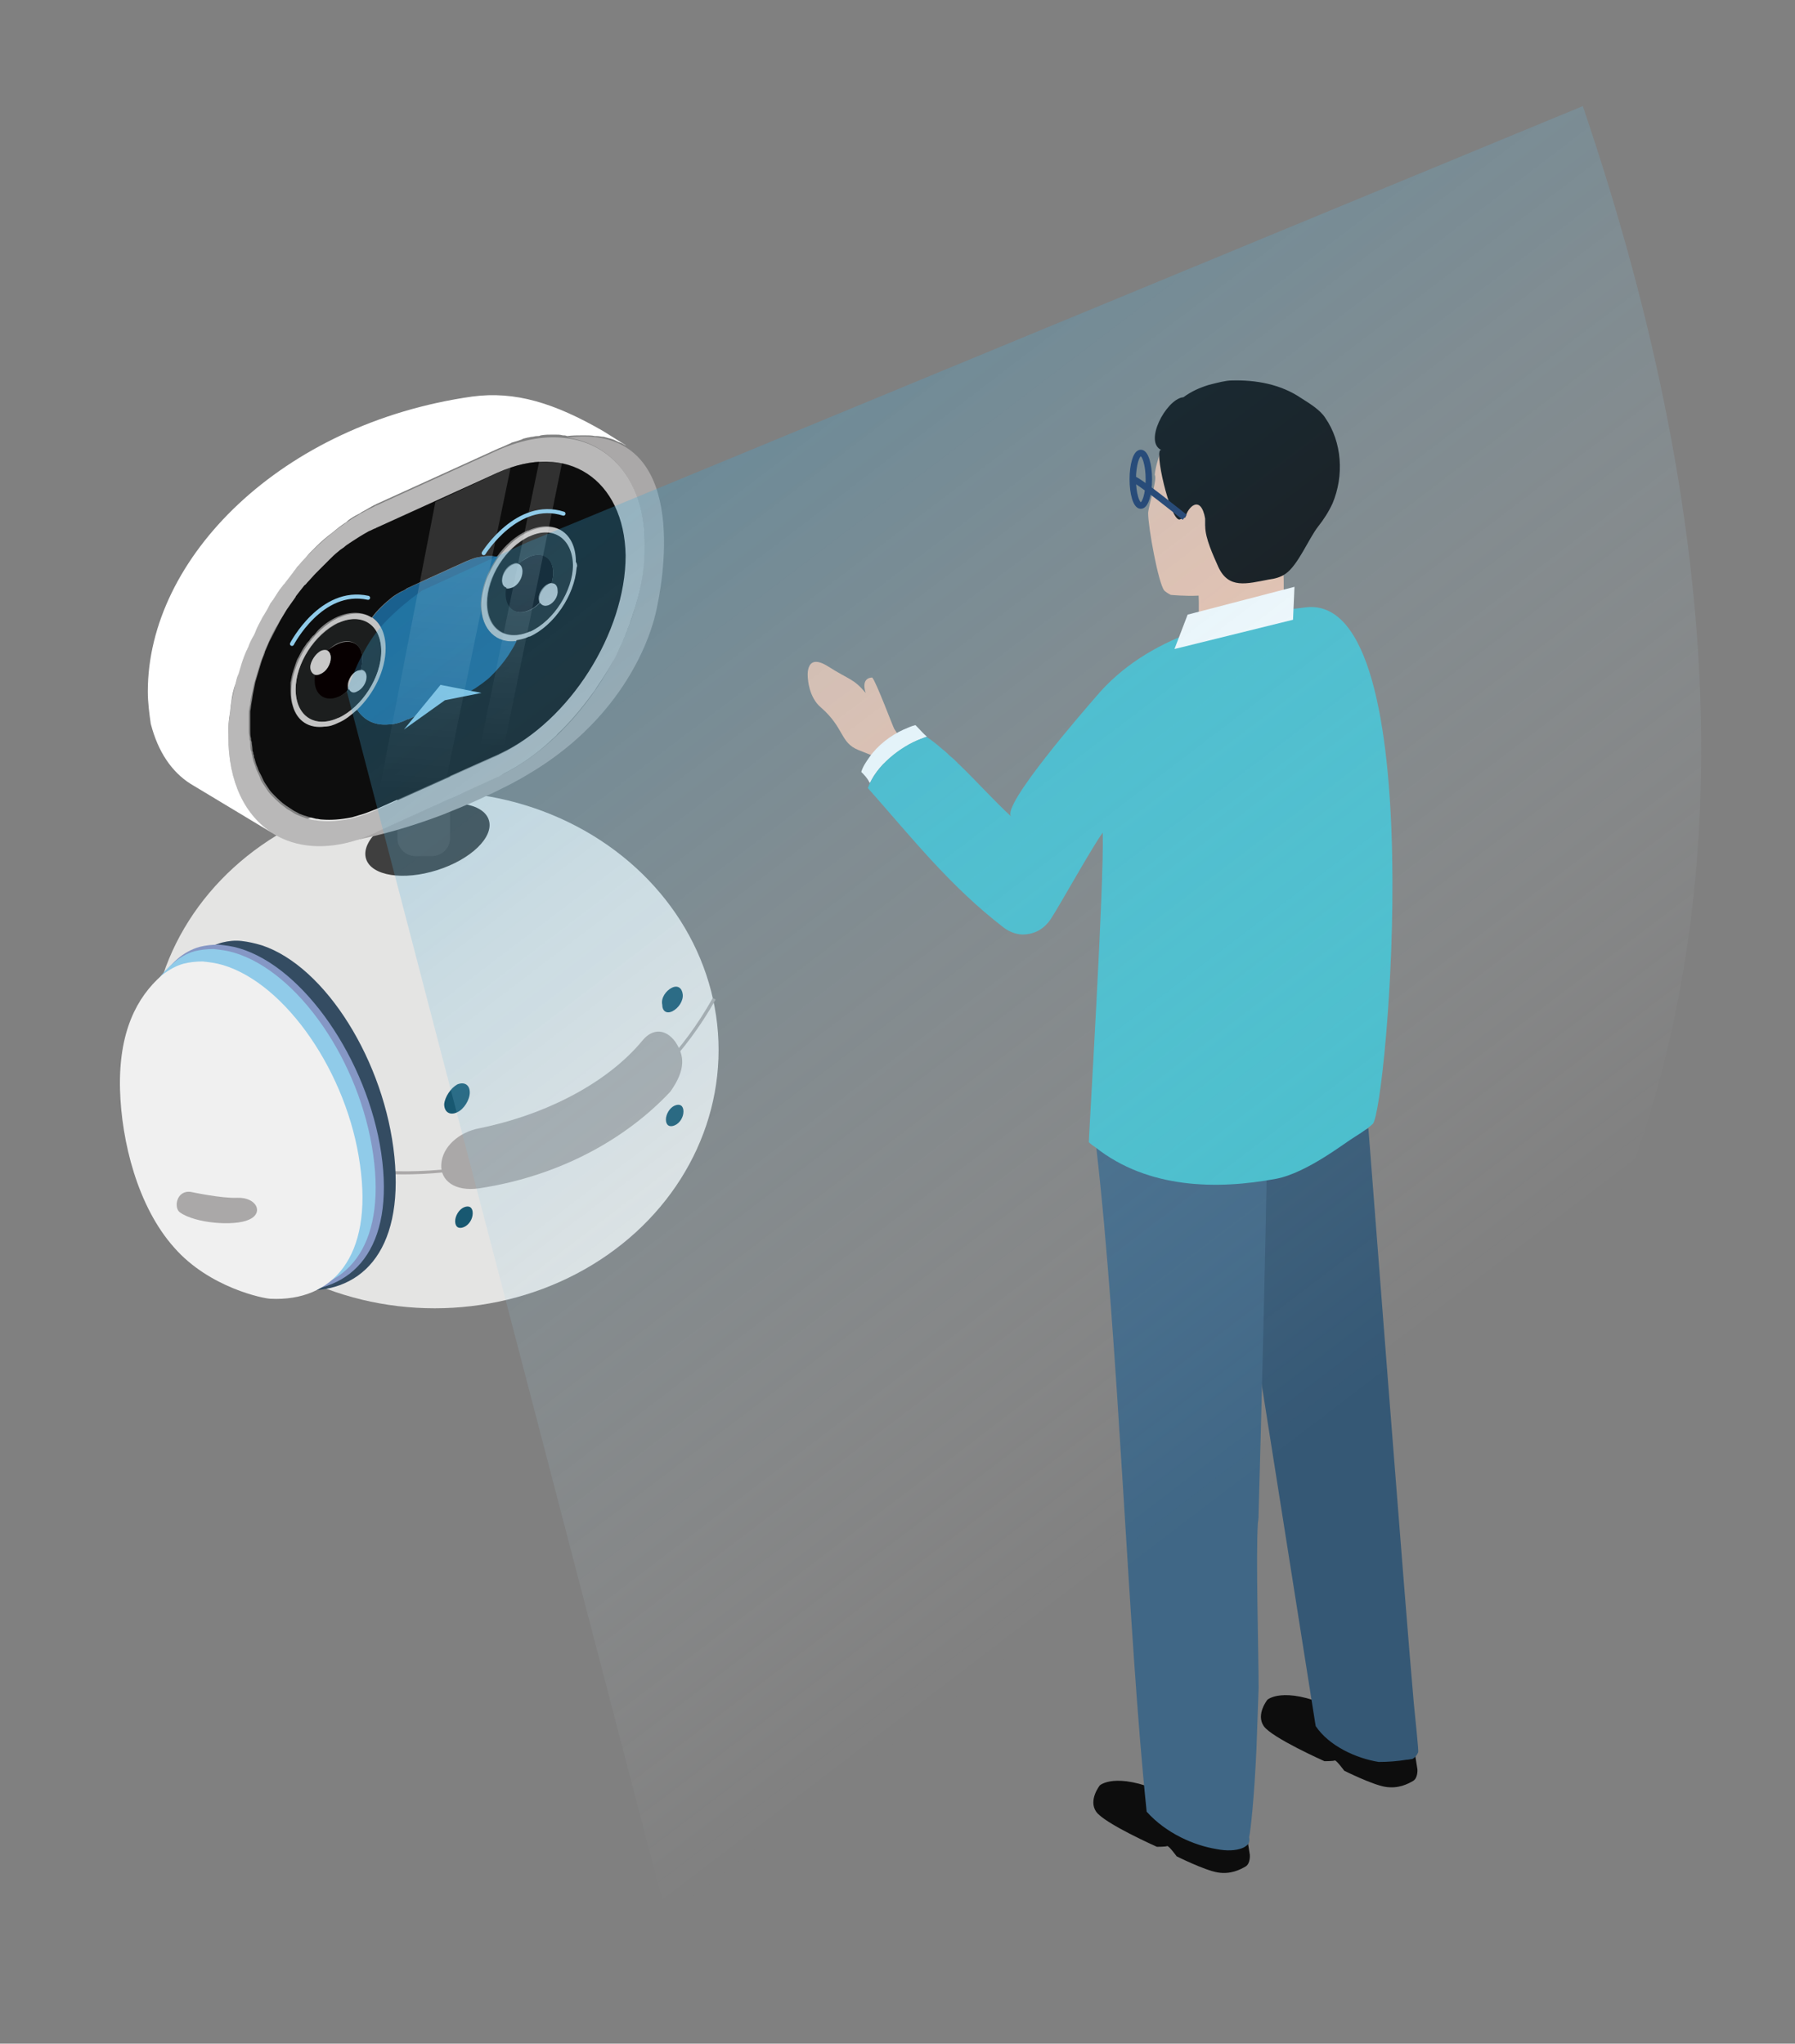
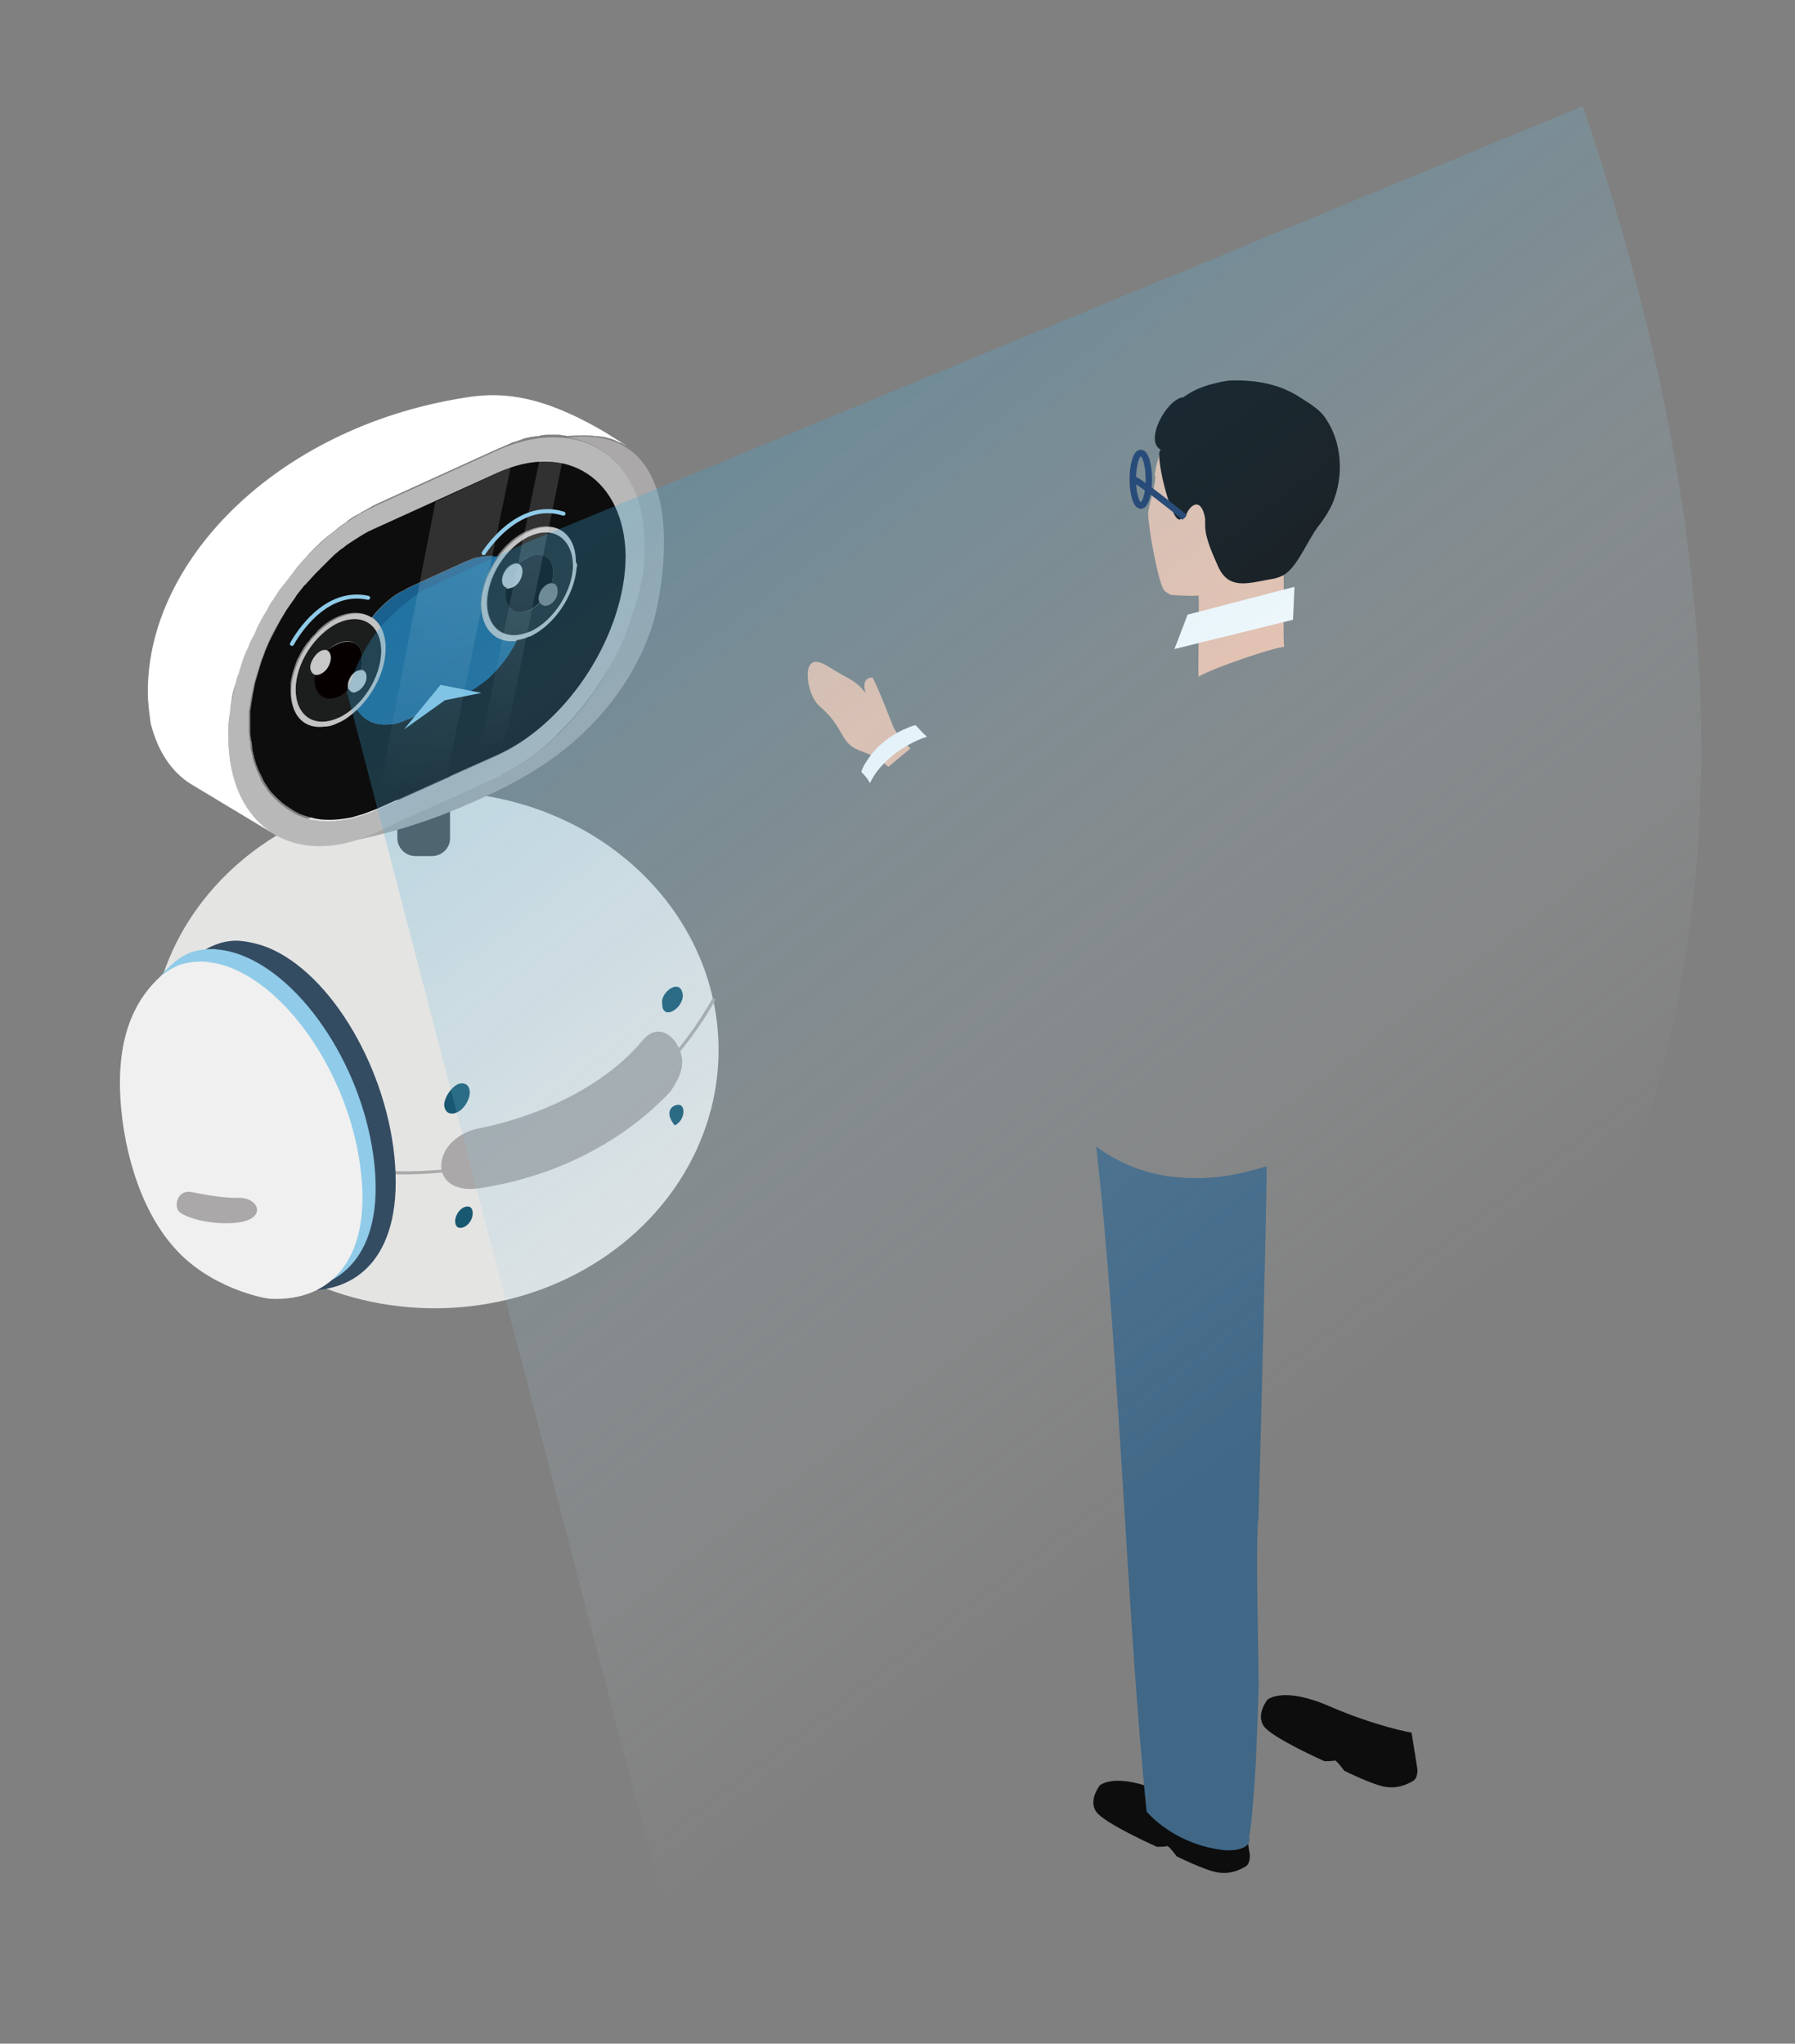
<svg xmlns="http://www.w3.org/2000/svg" version="1.1" id="圖層_1" x="0px" y="0px" viewBox="0 0 245.3 279.3" style="enable-background:new 0 0 245.3 279.3;" xml:space="preserve">
  <rect x="0" y="0" width="245.3" height="279.3" fill="#808080" stroke="none" />
  <style type="text/css">
	.st0{fill:#E4E4E3;}
	.st1{fill:#3F3F3F;}
	.st2{fill:#4D4D4D;}
	.st3{fill:#070001;}
	.st4{fill:#C8C8C8;}
	.st5{fill:#AAA8A8;}
	.st6{fill:#1A608E;}
	.st7{fill:#1C1E1E;}
	.st8{fill:#C3C3C3;}
	.st9{fill:#B9B8B8;}
	.st10{fill:#0D0D0D;}
	.st11{fill:#FFFFFF;}
	.st12{fill:#185871;}
	.st13{fill:#344C62;}
	.st14{fill:#8597C5;}
	.st15{fill:#90CBE9;}
	.st16{fill:#F0F0F0;}
	.st17{opacity:0.15;fill:url(#SVGID_1_);}
	.st18{opacity:0.15;fill:url(#SVGID_2_);}
	.st19{fill:none;stroke:#90CBE9;stroke-width:0.557;stroke-linecap:round;stroke-miterlimit:10;}
	.st20{fill:#F2C1A9;}
	.st21{fill:#355875;}
	.st22{fill:#406786;}
	.st23{fill:#EEB2A0;}
	.st24{fill:#040000;}
	.st25{fill:#45BCCB;}
	.st26{fill:none;stroke:#162E5E;stroke-width:0.879;stroke-miterlimit:10;}
	.st27{opacity:0.5;fill:url(#SVGID_3_);}
</style>
  <g>
    <g>
      <ellipse class="st0" cx="59.4" cy="143.5" rx="38.8" ry="35.3" />
-       <ellipse transform="matrix(0.953 -0.302 0.302 0.953 -31.911 22.958)" class="st1" cx="58.4" cy="114.8" rx="8.8" ry="4.4" />
      <path class="st2" d="M59,117h-2.2c-1.4,0-2.5-1.1-2.5-2.5V102c0-1.4,1.1-2.5,2.5-2.5H59c1.4,0,2.5,1.1,2.5,2.5v12.6    C61.5,115.9,60.4,117,59,117z" />
      <g>
        <path class="st3" d="M72.3,76.1C72.4,76.1,72.4,76.1,72.3,76.1c1.9-0.8,3.3,0.1,3.3,2.2c0,0.5-0.1,0.9-0.2,1.4     c-0.1,0-0.3,0-0.5,0.1c-0.7,0.3-1.3,1.2-1.3,2c0,0.2,0.1,0.4,0.1,0.6c-0.4,0.4-0.9,0.8-1.4,1c0,0,0,0,0,0     c-1.8,0.8-3.3-0.2-3.3-2.2c0-0.3,0-0.6,0.1-0.9c0.2,0.1,0.5,0.1,0.8-0.1c0.8-0.4,1.4-1.4,1.4-2.2c0-0.5-0.2-0.8-0.5-1     C71.3,76.7,71.8,76.4,72.3,76.1z" />
      </g>
      <g>
-         <path class="st4" d="M75,79.8C75,79.8,75,79.8,75,79.8c0.2-0.1,0.3-0.1,0.5-0.1c0.5,0,0.8,0.4,0.8,1c0,0.8-0.6,1.7-1.3,2     c0,0,0,0,0,0c-0.5,0.2-0.9,0.1-1.2-0.3c-0.1-0.2-0.1-0.4-0.1-0.6C73.7,81.1,74.3,80.2,75,79.8z" />
-       </g>
+         </g>
      <g>
        <path class="st4" d="M70,77.2C70,77.2,70,77.2,70,77.2c0.4-0.2,0.7-0.2,0.9-0.1c0.3,0.1,0.5,0.5,0.5,1c0,0.9-0.6,1.9-1.4,2.2     c0,0,0,0,0,0c-0.3,0.1-0.6,0.2-0.8,0.1c-0.4-0.1-0.6-0.5-0.6-1C68.6,78.6,69.2,77.6,70,77.2z" />
      </g>
      <g>
        <path class="st5" d="M77.5,59.8C93.7,57.8,91,77.2,89.8,82.9c-1.1,5.7-5.7,15.9-17.6,22.9c-1.6,1-3.3,1.8-4.9,2.6     c-0.5,0.2-0.9,0.4-1.3,0.6c-1.9,0.9-3.7,1.6-5.4,2.3c-6.8,2.6-11.6,3.4-11.9,3.5c0.8-0.3,1.6-0.6,2.5-1l16.7-7.6     c0.1,0,0.2-0.1,0.2-0.1c11-5.1,19.9-19.2,20-31.4C88.2,66.2,83.8,60.7,77.5,59.8z" />
      </g>
      <g>
        <path class="st3" d="M46.2,88C46.2,88,46.2,88,46.2,88c1.9-0.8,3.4,0.1,3.3,2.2c0,0.5-0.1,0.9-0.2,1.4c-0.1,0-0.3,0-0.5,0.1     c-0.7,0.3-1.3,1.2-1.3,2c0,0.2,0,0.4,0.1,0.6c-0.4,0.4-0.9,0.8-1.4,1c0,0,0,0,0,0c-1.8,0.8-3.3-0.2-3.3-2.2c0-0.3,0-0.6,0.1-0.9     c0.2,0.1,0.5,0.1,0.8-0.1c0.8-0.4,1.4-1.4,1.4-2.2c0-0.5-0.2-0.8-0.5-1C45.2,88.6,45.7,88.2,46.2,88z" />
      </g>
      <g>
        <path class="st4" d="M48.8,91.7C48.8,91.7,48.8,91.7,48.8,91.7c0.2-0.1,0.4-0.1,0.5-0.1c0.5,0,0.8,0.4,0.8,1c0,0.8-0.6,1.7-1.3,2     c0,0,0,0,0,0c-0.5,0.2-0.9,0.1-1.1-0.3c-0.1-0.2-0.1-0.4-0.1-0.6C47.6,92.9,48.1,92,48.8,91.7z" />
      </g>
      <g>
        <path class="st6" d="M53.8,81.7c0.4-0.3,0.9-0.6,1.3-0.8C54.7,81.1,54.2,81.4,53.8,81.7z" />
        <path class="st6" d="M65,94.1c-0.3,0.2-0.6,0.4-1,0.5c0,0-0.1,0-0.1,0C64.3,94.5,64.6,94.3,65,94.1z" />
      </g>
      <g>
        <path class="st7" d="M46.3,85.1c3.2-1.5,5.8,0.3,5.8,3.9c0,3.6-2.6,7.6-5.8,9.1c0,0,0,0-0.1,0c-3.2,1.5-5.8-0.3-5.8-3.9     C40.4,90.7,43,86.7,46.3,85.1C46.2,85.2,46.2,85.2,46.3,85.1z M48.8,94.5c0.7-0.3,1.3-1.2,1.3-2c0-0.6-0.3-1-0.8-1     c0.1-0.5,0.2-0.9,0.2-1.4c0-2-1.5-3-3.3-2.2c0,0,0,0,0,0c-0.5,0.2-1,0.6-1.4,1c-0.2-0.1-0.6-0.1-0.9,0c-0.8,0.4-1.4,1.4-1.4,2.2     c0,0.5,0.2,0.9,0.6,1c-0.1,0.3-0.1,0.6-0.1,0.9c0,2,1.5,3,3.3,2.2c0,0,0,0,0,0c0.5-0.2,1-0.6,1.4-1     C47.9,94.6,48.3,94.8,48.8,94.5" />
      </g>
      <g>
        <path class="st8" d="M51,84.5c1.1,0.8,1.8,2.3,1.8,4.2c0,4-2.9,8.5-6.4,10.2c0,0-0.1,0-0.1,0c-3.6,1.6-6.5-0.3-6.5-4.3     c0-4,2.9-8.5,6.5-10.2c0,0,0.1,0,0.1,0C48.1,83.6,49.8,83.7,51,84.5z M46.3,98.1c3.2-1.5,5.8-5.6,5.8-9.1c0-3.6-2.6-5.3-5.8-3.9     c0,0,0,0-0.1,0c-3.2,1.5-5.8,5.6-5.8,9.1C40.4,97.9,43,99.6,46.3,98.1C46.2,98.1,46.3,98.1,46.3,98.1" />
      </g>
      <g>
        <path class="st9" d="M77.5,59.9c-2.8-0.4-6,0.1-9.4,1.6l-16.7,7.6c-0.1,0-0.2,0.1-0.2,0.1c-11,5.1-19.9,19.2-20,31.4     c0,1.4,0.1,2.6,0.3,3.8c1.5,8.9,8.5,13.2,17.3,10.4c0.8-0.3,1.6-0.6,2.5-1l16.7-7.6c0.1,0,0.2-0.1,0.2-0.1     c0.2-0.1,0.4-0.2,0.5-0.3c2.4-1.2,4.7-2.8,6.8-4.8c0.2-0.2,0.5-0.4,0.7-0.7c1.7-1.6,3.2-3.4,4.6-5.3c0.2-0.3,0.5-0.6,0.7-1     c0.6-0.9,1.2-1.8,1.8-2.8c0.1-0.2,0.3-0.5,0.4-0.7c0.4-0.6,0.7-1.3,1-2c0.2-0.4,0.4-0.8,0.5-1.1c0.2-0.4,0.3-0.8,0.5-1.2     c0.1-0.4,0.3-0.7,0.4-1.1c0.1-0.4,0.3-0.8,0.4-1.2c0.1-0.3,0.2-0.6,0.3-0.9c0.5-1.7,0.9-3.3,1.1-5c0-0.3,0.1-0.6,0.1-0.9     c0.1-0.9,0.1-1.7,0.1-2.6C88.2,66.2,83.8,60.7,77.5,59.9z M68.1,103.2c-0.1,0-0.1,0.1-0.2,0.1l-2.7,1.2l-13.8,6.2     c-0.9,0.4-1.7,0.7-2.5,0.9c-0.3,0.1-0.7,0.2-1,0.3c-1.4,0.3-2.8,0.4-4.1,0.3c0,0,0,0,0,0c-0.3,0-0.6-0.1-0.8-0.1     c-0.8-0.1-1.6-0.4-2.3-0.7c-0.3-0.1-0.6-0.3-0.9-0.5c-0.3-0.2-0.6-0.3-0.9-0.6c-0.6-0.4-1.1-0.9-1.6-1.4     c-0.2-0.2-0.5-0.5-0.7-0.8c-0.2-0.3-0.4-0.6-0.6-0.9c0,0,0,0,0,0c-0.2-0.3-0.4-0.6-0.5-1c-0.2-0.4-0.3-0.7-0.5-1.1     c-0.1-0.4-0.3-0.8-0.4-1.2c0-0.1-0.1-0.3-0.1-0.5c0-0.1-0.1-0.3-0.1-0.4c0-0.1,0-0.3-0.1-0.4c-0.1-0.3-0.1-0.7-0.1-1     c0-0.2,0-0.3-0.1-0.5c0-0.4-0.1-0.8-0.1-1.1V100c0-0.2,0-0.4,0-0.7c0-0.3,0-0.7,0-1c0-0.3,0-0.5,0-0.8c0-0.5,0.1-0.9,0.2-1.3     c0-0.4,0.1-0.8,0.2-1.2c0.1-0.5,0.2-1,0.3-1.5c0.1-0.3,0.2-0.7,0.3-1c0.1-0.3,0.2-0.7,0.3-1c0.1-0.3,0.2-0.7,0.3-1     c0.1-0.3,0.3-0.7,0.4-1v0c0,0,0-0.1,0-0.1c0.2-0.5,0.4-1,0.6-1.4c0.4-1,0.9-2,1.5-2.9c0.3-0.5,0.6-1,0.9-1.5     c0.4-0.6,0.7-1.1,1.2-1.7c0-0.1,0.1-0.1,0.1-0.2c0.4-0.5,0.7-1,1.1-1.4c0.1-0.1,0.2-0.3,0.4-0.4c0.4-0.5,0.8-0.9,1.2-1.3     c0,0,0,0,0,0c0.5-0.5,1-1,1.5-1.5c0.1-0.1,0.2-0.2,0.3-0.3c0.4-0.4,0.8-0.7,1.2-1.1c0.3-0.2,0.6-0.4,0.8-0.6s0.6-0.4,0.8-0.6     c0.8-0.6,1.7-1.1,2.6-1.6c0.3-0.2,0.6-0.3,0.9-0.4c0.1,0,0.1-0.1,0.2-0.1L68,64.6c9.6-4.3,17.3,0.8,17.3,11.5     C85.3,86.6,77.5,98.8,68.1,103.2z" />
      </g>
      <g>
        <path class="st8" d="M72.4,72.6c3.6-1.6,6.5,0.3,6.5,4.3c0,4-2.9,8.5-6.5,10.2c0,0-0.1,0-0.1,0c-0.6,0.3-1.2,0.4-1.7,0.5     c-2.8,0.4-4.8-1.5-4.8-4.8c0-2.2,0.9-4.6,2.3-6.6C69.3,74.6,70.7,73.3,72.4,72.6C72.3,72.6,72.4,72.6,72.4,72.6z M72.4,86.3     c3.2-1.5,5.8-5.6,5.8-9.1c0-3.6-2.6-5.3-5.8-3.9c0,0,0,0-0.1,0c-3.2,1.5-5.8,5.6-5.8,9.1C66.5,86,69.1,87.8,72.4,86.3     C72.4,86.3,72.4,86.3,72.4,86.3" />
      </g>
      <g>
        <path class="st4" d="M43.8,89C43.9,89,43.9,89,43.8,89c0.4-0.2,0.7-0.2,0.9-0.1c0.3,0.1,0.5,0.5,0.5,1c0,0.9-0.6,1.9-1.4,2.2     c0,0,0,0,0,0c-0.3,0.1-0.6,0.2-0.8,0.1c-0.3-0.1-0.6-0.5-0.6-1C42.4,90.4,43.1,89.4,43.8,89z" />
      </g>
      <g>
        <path class="st10" d="M53.8,81.7c0.4-0.3,0.9-0.6,1.3-0.8C54.7,81.1,54.2,81.4,53.8,81.7z M63.9,94.7     C63.9,94.7,64,94.6,63.9,94.7c0.4-0.2,0.7-0.4,1.1-0.6C64.6,94.3,64.3,94.5,63.9,94.7z" />
        <path class="st10" d="M68,64.6l-16.5,7.5c-0.1,0-0.1,0.1-0.2,0.1c-0.3,0.1-0.6,0.3-0.9,0.4c-0.9,0.5-1.7,1-2.6,1.6     c-0.3,0.2-0.6,0.4-0.8,0.6c-0.3,0.2-0.6,0.4-0.8,0.6c-0.4,0.3-0.8,0.7-1.2,1.1c-0.1,0.1-0.2,0.2-0.3,0.3c-0.5,0.5-1,1-1.5,1.5     c0,0,0,0,0,0c-0.4,0.4-0.8,0.9-1.2,1.3c-0.1,0.1-0.2,0.3-0.4,0.4c-0.4,0.5-0.7,0.9-1.1,1.4c0,0-0.1,0.1-0.1,0.2     c-0.4,0.6-0.8,1.1-1.2,1.7c-0.3,0.5-0.6,1-0.9,1.5c-0.5,1-1,1.9-1.5,2.9c-0.2,0.5-0.4,0.9-0.6,1.4c0,0,0,0.1,0,0.1v0     c-0.1,0.3-0.3,0.7-0.4,1c-0.1,0.3-0.2,0.7-0.3,1c-0.1,0.3-0.2,0.7-0.3,1c-0.1,0.3-0.2,0.7-0.3,1c-0.1,0.5-0.2,1-0.3,1.5     c-0.1,0.4-0.1,0.8-0.2,1.2c-0.1,0.4-0.1,0.9-0.2,1.3c0,0.3,0,0.5,0,0.8c0,0.3,0,0.7,0,1c0,0.2,0,0.5,0,0.7v0.1     c0,0.4,0,0.8,0.1,1.1c0,0.2,0,0.3,0.1,0.5c0,0.3,0.1,0.7,0.1,1c0,0.1,0,0.3,0.1,0.4c0,0.1,0,0.3,0.1,0.4c0,0.2,0,0.3,0.1,0.5     c0.1,0.4,0.2,0.8,0.4,1.2c0.1,0.4,0.3,0.7,0.5,1.1c0.2,0.4,0.3,0.7,0.5,1c0,0,0,0,0,0c0.2,0.3,0.4,0.6,0.6,0.9     c0.2,0.3,0.5,0.6,0.7,0.8c0.5,0.5,1,1,1.6,1.4c0.3,0.2,0.6,0.4,0.9,0.6c0.3,0.2,0.6,0.3,0.9,0.5c0.7,0.3,1.5,0.5,2.3,0.7     c0.3,0,0.5,0.1,0.8,0.1c0,0,0,0,0,0c1.3,0.1,2.6,0,4.1-0.3c0.3-0.1,0.7-0.2,1-0.3c0.8-0.2,1.7-0.6,2.5-0.9l13.8-6.2l2.7-1.2     c0.1,0,0.1-0.1,0.2-0.1c9.5-4.4,17.2-16.5,17.2-27.1C85.3,65.5,77.5,60.3,68,64.6z M78.8,77.6c-0.3,3.8-3.1,7.9-6.4,9.4     c0,0,0,0-0.1,0c-0.6,0.3-1.2,0.4-1.7,0.5c-0.2,0.4-0.4,0.8-0.6,1.1c-0.8,1.4-1.8,2.6-2.9,3.7c-0.4,0.4-0.8,0.7-1.2,1c0,0,0,0,0,0     c-0.3,0.2-0.7,0.5-1,0.7c-0.3,0.2-0.6,0.4-1,0.5c0,0-0.1,0-0.1,0l-0.5,0.2l-3,0.4l-0.8,0.1L59,95.8l-1.2,1.6l-2,0.9l-0.1,0     C54.9,98.7,54,99,53.2,99c-1.9,0.2-3.4-0.5-4.4-2c-0.8,0.7-1.6,1.4-2.6,1.8c-0.6,0.3-1.2,0.5-1.8,0.5c-2.1,0.3-3.8-0.7-4.4-2.8     c0,0,0,0,0,0c-0.2-0.6-0.3-1.3-0.3-2.1c0-0.3,0-0.5,0-0.8c0-0.1,0-0.2,0-0.3c0.1-0.5,0.2-1.1,0.4-1.7c0.1-0.3,0.2-0.6,0.3-0.9     c0.1-0.3,0.2-0.6,0.4-0.9c0.3-0.6,0.6-1.2,1-1.7c0.1-0.2,0.3-0.4,0.5-0.6c0-0.1,0.1-0.1,0.1-0.2c0,0,0.1-0.1,0.1-0.1     c0.1-0.1,0.2-0.3,0.4-0.4c0.2-0.2,0.4-0.5,0.6-0.7c0.8-0.8,1.7-1.4,2.6-1.8c1.8-0.8,3.5-0.7,4.7,0.1c0.8-1.1,1.8-2,2.8-2.8     c0.4-0.3,0.9-0.6,1.3-0.8c0.2-0.1,0.5-0.2,0.7-0.4l2.6-1.2l5.5-2.5c0.5-0.2,1-0.4,1.4-0.5c1-0.2,1.9-0.3,2.8-0.1     c1.1-1.6,2.6-2.9,4.2-3.6c0,0,0,0,0.1,0c3.6-1.6,6.5,0.3,6.5,4.3C78.9,77.1,78.9,77.4,78.8,77.6z" />
        <path class="st6" d="M70.6,87.6c-0.2,0.4-0.4,0.8-0.6,1.1c-0.8,1.4-1.8,2.6-2.9,3.7c-0.4,0.4-0.8,0.7-1.2,1c0,0,0,0,0,0     c-0.3,0.2-0.7,0.5-1,0.7c-0.4,0.2-0.7,0.4-1.1,0.6l-0.5,0.2l-3,0.4l-0.8,0.1L59,95.8l-1.2,1.6l-2,0.9l-0.1,0     C54.9,98.7,54,99,53.2,99c-1.9,0.2-3.4-0.5-4.4-2c2.3-2.2,3.9-5.4,3.9-8.4c0-2-0.7-3.4-1.8-4.2c0.8-1.1,1.8-2,2.8-2.8     c0.4-0.3,0.9-0.6,1.3-0.8c0.2-0.1,0.5-0.2,0.7-0.4l2.6-1.2l5.5-2.5c0.5-0.2,1-0.4,1.4-0.5c1-0.2,1.9-0.3,2.8-0.1     c-1.4,2-2.3,4.4-2.3,6.6C65.8,86.1,67.9,88,70.6,87.6z" />
      </g>
      <g>
        <path class="st7" d="M72.4,73.3C72.4,73.3,72.3,73.3,72.4,73.3c-3.3,1.5-5.8,5.6-5.8,9.1c0,3.6,2.6,5.3,5.8,3.9c0,0,0,0,0.1,0     c3.2-1.5,5.8-5.6,5.8-9.1C78.2,73.6,75.6,71.8,72.4,73.3z M75,82.7c-0.5,0.2-0.9,0.1-1.2-0.3c-0.4,0.4-0.9,0.8-1.4,1c0,0,0,0,0,0     c-1.8,0.8-3.3-0.2-3.3-2.2c0-0.3,0-0.6,0.1-0.9c-0.4-0.1-0.6-0.5-0.6-1c0-0.9,0.6-1.9,1.4-2.2c0.4-0.2,0.7-0.2,0.9,0     c0.4-0.4,0.9-0.8,1.4-1c0,0,0,0,0,0c1.8-0.8,3.3,0.2,3.3,2.2c0,0.5-0.1,0.9-0.2,1.4c0.5,0,0.8,0.4,0.8,1     C76.3,81.5,75.7,82.4,75,82.7" />
      </g>
      <path class="st11" d="M26,107.1l11.3,6.8c-3.8-2.4-6.1-7-6.1-13.3c0-0.7,0-1.5,0.1-2.3c0-0.3,0.1-0.5,0.1-0.8    c0.1-0.5,0.1-1,0.2-1.5c0.1-0.9,0.3-1.8,0.6-2.6c0.1-0.4,0.2-0.9,0.4-1.3c0.1-0.3,0.2-0.7,0.3-1c0.2-0.7,0.5-1.5,0.8-2.2    c0.1-0.1,0.1-0.3,0.2-0.4c0.2-0.6,0.5-1.2,0.8-1.7c0.1-0.2,0.2-0.4,0.3-0.7c0.2-0.5,0.5-1,0.7-1.4c0.1-0.2,0.2-0.4,0.4-0.7    c0.3-0.5,0.6-1,0.9-1.6c0.1-0.1,0.2-0.3,0.3-0.4c0.4-0.6,0.8-1.3,1.3-1.9c0.1-0.2,0.3-0.3,0.4-0.5c0.3-0.4,0.7-0.9,1-1.3    c0.2-0.3,0.4-0.5,0.6-0.8c0.3-0.3,0.6-0.7,0.9-1c0.3-0.3,0.6-0.7,0.9-1c0.3-0.3,0.5-0.5,0.8-0.8c0.7-0.7,1.4-1.3,2.2-1.9    c0.6-0.5,1.1-0.9,1.7-1.3c0.2-0.1,0.3-0.2,0.5-0.4c0.4-0.3,0.9-0.6,1.3-0.8c0.2-0.1,0.4-0.2,0.5-0.3c0.6-0.3,1.2-0.7,1.8-1    c0.1,0,0.2-0.1,0.2-0.1l16.7-7.6c0.5-0.2,1-0.4,1.4-0.6c0.2-0.1,0.3-0.1,0.4-0.2c0.3-0.1,0.7-0.2,1-0.3c0.2-0.1,0.4-0.1,0.5-0.2    c0.2-0.1,0.4-0.1,0.7-0.2c0.2,0,0.4-0.1,0.6-0.1c0.2,0,0.4-0.1,0.7-0.1c0.2,0,0.3,0,0.5-0.1c0.6-0.1,1.1-0.1,1.6-0.1    c0.1,0,0.2,0,0.3,0c0.4,0,0.8,0,1.1,0.1c0.2,0,0.4,0,0.6,0.1h0c0,0,0,0,0,0c0.7-0.1,1.4-0.1,2.1-0.1c0.1,0,0.2,0,0.3,0    c0.5,0,1,0,1.4,0.1c0.1,0,0.2,0,0.3,0c0.3,0,0.6,0.1,0.9,0.1c0.1,0,0.3,0.1,0.4,0.1c0.2,0.1,0.5,0.1,0.7,0.2    c0.1,0,0.2,0.1,0.3,0.1c0.2,0.1,0.4,0.2,0.6,0.3c0.1,0,0.2,0.1,0.3,0.1c0.3,0.1,0.5,0.3,0.8,0.4c0,0,0,0,0,0l0,0l-3.2-2    c-6.6-3.8-12-5.5-17.9-4.7c-26,3.7-44.3,22-44.3,40.3c0,1.5,0.2,3,0.4,4.4C21.6,102.8,23.5,105.5,26,107.1z" />
      <g>
-         <path class="st12" d="M92.2,151.1c0.7-0.3,1.2,0,1.2,0.8c0,0.8-0.5,1.6-1.2,1.9c-0.7,0.3-1.2,0-1.2-0.8     C91,152.3,91.5,151.4,92.2,151.1z" />
+         <path class="st12" d="M92.2,151.1c0.7-0.3,1.2,0,1.2,0.8c0,0.8-0.5,1.6-1.2,1.9C91,152.3,91.5,151.4,92.2,151.1z" />
      </g>
      <g>
        <path class="st12" d="M63.4,165c0.7-0.3,1.2,0,1.2,0.8c0,0.8-0.5,1.6-1.2,1.9c-0.7,0.3-1.2,0-1.2-0.8     C62.2,166.2,62.7,165.3,63.4,165z" />
      </g>
      <g>
        <path class="st12" d="M91.8,135c0.8-0.4,1.4,0,1.5,0.9s-0.6,1.9-1.4,2.3c-0.8,0.4-1.4,0-1.4-0.9C90.3,136.4,91,135.4,91.8,135z" />
      </g>
      <g>
        <path class="st5" d="M87.8,142.2c1.4-1.7,3.2-1.6,4.5,0.2c1.2,1.8,1.5,3.7-0.7,6.8c-5.9,6.3-14.9,11.5-26.1,13.2     c-3.4,0.5-5.3-1.1-5.2-3.2c0.1-2.5,2.5-4.5,5.2-5C74.8,152.3,83.1,147.9,87.8,142.2z" />
      </g>
      <g>
        <path class="st12" d="M62.5,148.2c1-0.4,1.7,0.1,1.7,1.1s-0.8,2.3-1.7,2.7c-1,0.5-1.8,0-1.8-1.1     C60.8,149.9,61.6,148.7,62.5,148.2z" />
      </g>
      <g>
        <path class="st5" d="M55.1,160.5c-3.7,0-6.1-0.4-6.1-0.4l0.1-0.4c0.1,0,8.2,1.3,18.1-0.9c9.2-2.1,21.9-7.6,30.2-22.4l0.4,0.2     c-8.4,14.9-21.3,20.6-30.5,22.6C62.6,160.2,58.3,160.5,55.1,160.5z" />
      </g>
      <g>
        <path class="st13" d="M35.8,129.2c-1-0.3-1.9-0.5-2.8-0.6c-0.9-0.1-1.8,0-2.6,0.2c-1.1,0.3-2.2,0.8-3.1,1.5     c-3.6,2.9-6.3,8.4-6.2,16.5c0.1,10.8,3.7,17.6,8.5,23.6c4.7,5.8,10,5.8,10.9,5.9c8.7,0.8,14.7-5.1,13.4-18.2     C52.6,145.1,44.5,132.1,35.8,129.2z" />
      </g>
      <g>
-         <path class="st14" d="M32.7,129.6c-1-0.3-1.9-0.4-2.8-0.5c-0.9,0-1.8,0.1-2.6,0.3c-1.1,0.3-2.2,0.9-3.1,1.7     c-3.5,3.1-6,8.7-5.5,16.7c0.6,10.8,4.4,17.4,9.6,23.2c5,5.6,10.3,5.4,11.2,5.4c8.7,0.4,14.5-5.8,12.6-18.8     C50.2,144.8,41.5,132.2,32.7,129.6z" />
-       </g>
+         </g>
      <g>
        <path class="st15" d="M32,130.2c-1-0.3-1.9-0.4-2.8-0.5c-0.9,0-1.8,0.1-2.6,0.3c-1.1,0.3-2.1,0.9-3,1.7c-3.5,3-5.9,8.6-5.4,16.5     c0.6,10.6,4.4,17.1,9.4,22.8c4.9,5.5,10.1,5.3,11,5.3c8.6,0.4,14.2-5.7,12.4-18.5S40.7,132.8,32,130.2z" />
      </g>
      <g>
        <path class="st16" d="M30.5,131.9c-1-0.3-1.9-0.4-2.8-0.5c-0.9,0-1.8,0.1-2.6,0.3c-1.1,0.3-2.1,0.9-3,1.6     c-3.4,3-5.9,7.7-5.7,15.6c0.2,7.1,2.4,16,7.4,21.6c4.8,5.5,12.3,7,13.2,7c8.4,0.4,14-5.7,12.2-18.3     C47.5,146.7,39.1,134.5,30.5,131.9z" />
      </g>
      <path class="st5" d="M26.1,162.9c0,0,4.2,0.9,6.3,0.8c2.7-0.1,3.7,2.1,1.6,3c-2,0.9-7.3,0.5-9.4-1    C23.7,165.1,24.1,162.6,26.1,162.9z" />
      <polygon class="st15" points="55.2,99.7 60.2,93.6 65.8,94.7 60.8,95.7   " />
      <linearGradient id="SVGID_1_" gradientUnits="userSpaceOnUse" x1="61.62" y1="70.091" x2="59.115" y2="110.484">
        <stop offset="0.199" style="stop-color:#FFFFFF" />
        <stop offset="0.966" style="stop-color:#FFFFFF;stop-opacity:0" />
      </linearGradient>
      <polygon class="st17" points="59.5,68.6 51.3,110.8 61,106.4 69.8,63.8   " />
      <linearGradient id="SVGID_2_" gradientUnits="userSpaceOnUse" x1="71.942" y1="68.774" x2="69.749" y2="104.14">
        <stop offset="0.199" style="stop-color:#FFFFFF" />
        <stop offset="0.966" style="stop-color:#FFFFFF;stop-opacity:0" />
      </linearGradient>
      <path class="st18" d="M73.7,63l-8.6,41.5l3.6-1.6l8.1-39.6C76.9,63.3,75,62.8,73.7,63z" />
      <path class="st19" d="M39.9,88c0,0,4-7.7,10.4-6.3" />
      <path class="st19" d="M66.1,75.6c0,0,4.6-7.4,10.9-5.4" />
    </g>
  </g>
  <g>
    <path class="st20" d="M124.4,102.3l-1.5-1.6c0,0-0.3-0.5-0.7-1.1l0,0c-0.1-0.1-2.5-6.5-3-7c0,0-1.6-0.1-0.9,2.1   c-1.7-2-2.1-1.7-5.1-3.6c-3.3-2.1-2.8,1.6-2.8,1.6s0.1,2.6,1.8,4c3.2,2.8,2.6,4.8,5.1,5.8c2.5,1,2.5,1,2.5,1l1.6,1.3L124.4,102.3z" />
    <g>
      <path class="st10" d="M192.9,236.8l0.8,5c0,0,0.1,1.2-0.6,1.6c-0.7,0.4-2,1.1-3.8,0.8c-1.8-0.3-5.6-2.2-5.6-2.2s-1.1-1.5-1.3-1.4    c-0.2,0.1-1.4,0.1-1.4,0.1s-7.2-3.2-8.3-4.8c-1.1-1.6,0.5-3.6,0.5-3.6s2.1-1.9,8.5,0.9C188.2,236,192.9,236.8,192.9,236.8z" />
      <path class="st10" d="M170,248.5l0.8,5c0,0,0.1,1.2-0.6,1.6c-0.7,0.4-2,1.1-3.8,0.8s-5.6-2.2-5.6-2.2s-1.1-1.5-1.3-1.4    c-0.2,0.1-1.4,0.1-1.4,0.1s-7.2-3.2-8.3-4.8c-1.1-1.6,0.5-3.6,0.5-3.6s2.1-1.9,8.5,0.9C165.3,247.7,170,248.5,170,248.5z" />
-       <path class="st21" d="M172.5,160.2c0.3-0.1,0.7-0.2,0.9-0.3c0.9-0.3,1.7-0.6,2.5-1c0.9-0.4,1.8-0.8,2.6-1.2c1-0.5,7.7-3.1,8.5-3.5    c0,0,5.1,66.3,6.2,78.5c0.2,2.2,0.7,6.6,0.6,6.8c-0.2,0.4-0.4,0.7-0.8,0.9c-0.2,0-0.5,0.1-0.8,0.1c-1.2,0.2-2.5,0.3-3.7,0.3    c0,0,0,0-0.1,0c-3.1-0.5-6.8-2.2-8.6-4.9l-0.1-0.6L169.7,172C169.7,171.6,172.5,165.3,172.5,160.2z" />
      <path class="st11" d="M118.8,103.5c-0.5,0.7-0.9,1.3-1.1,2c0.4,0.4,0.8,0.8,1.1,1.4l0.1,0.1c1.3-2.8,4.4-5,6.9-6    c0.3-0.1,0.5-0.2,0.8-0.3c0,0,0.1,0,0.1,0c-0.5-0.4-0.9-0.9-1.3-1.3c-0.1-0.1-0.2-0.2-0.3-0.3c-0.5,0.1-1.1,0.4-1.6,0.6    C121.7,100.5,119.9,101.9,118.8,103.5z" />
      <path class="st22" d="M161,160.9c3,0.3,6,0,8.7-0.6c1.2-0.3,2.3-0.6,3.4-0.9c0,5-0.8,37.3-1.1,47.3c0,0.5,0,0.9-0.1,1.4    c-0.3,4.6,0.1,17.7,0.1,22.6c-0.1,3-0.2,5.8-0.3,8.4c-0.3,6.6-0.8,11.2-1,12c0.1,0.4,0,0.8-0.2,1c-0.2,0.2-0.5,0.4-0.8,0.5    c-0.8,0.3-2,0.4-3.5,0.1c-3-0.5-6.8-2.1-9.5-5.1c-2.6-24.9-3.8-64.1-6.9-90.9C153.5,159.4,157.3,160.6,161,160.9z" />
      <g>
        <path class="st23" d="M167.7,68.2l-1.6-0.7C166.9,67.1,167.8,67.3,167.7,68.2z" />
        <path class="st20" d="M156.9,70.1c0.1-1.2,1.3-4.7,0.9-5.2c0.1-1.1,0.5-2.2,0.8-3.3c0.1,0,0.1,0.1,0.2,0.1     c-0.5,2.9,0.9,3.6,1.1,5.1c0.4,3,4.1-4.4,4.1-3.1c0.4,0,0.5,3.9,0.6,3.2l1.5,0.6c-0.9,0.5-1.7,1.6-1.4,3.3c0,0.2,0,0.5,0,1     c-0.1,0.9,8.2-1.4,7.9-0.4c0.9,1.2,0.8,2.7,1.4,3.7c0.7,0.2-2.4,3.7-1.7,3.7c0.1,0.1,0.1,0.3,0,0.5c0,0,0,0,0,0     c1.5-0.2,2.1-0.3,3.1-0.7c0.1,0.7-0.1,9.2,0.1,9.8c-1.6,0.1-10.3,3.1-11.7,4.1c-0.1-0.9,0.1-9.9,0-11.1c-1.8,0.1-3.8-0.1-3.8-0.1     c-0.4-0.2-0.7-0.4-0.9-0.6C158.3,79.7,156.9,72.1,156.9,70.1z" />
      </g>
      <path class="st24" d="M161.6,54.3c0.1,0,0.1,0,0.1,0c1.1-0.8,2.2-1.3,3.5-1.7c1.2-0.3,2.3-0.6,3.1-0.6c3.3-0.1,6.7,0.5,9.5,2.4    c1.1,0.7,2.6,1.6,3.3,2.7c2.3,3.3,2.6,7.9,1,11.7c-0.5,1.1-1.2,2.2-2,3.2c-1.3,1.7-2.7,5.2-4.4,6.4c-0.7,0.5-1.5,0.7-2.3,0.8    c-3.1,0.6-5.5,1.3-6.9-1.7c-0.7-1.6-1.8-3.9-1.8-5.6c0-0.5,0-0.8,0-1c-0.6-3.4-2.4-1.6-2.7-0.2l-0.8,0.3c-1.3,0.2-3.6-9.9-2.5-9.5    C156.3,60.4,159.3,54.7,161.6,54.3z" />
-       <path class="st25" d="M118.6,107.7c1.1-3.1,4.5-5.7,7.2-6.7c0.3-0.1,0.5-0.2,0.8-0.3c0.8,0.5,1.5,1.1,2.2,1.7    c0.4,0.3,0.7,0.6,1,0.9c0.4,0.3,0.8,0.7,1.1,1c0,0.1,0.1,0.1,0.1,0.1c2.5,2.4,4.8,5,7.2,7.2c-1.5-1.4,10.2-14.8,11.5-16.3    c7.1-8.5,18.4-11.1,28.8-12.3c17.3-1.9,11,68.8,9.1,70.6c-0.3,0.3-1.2,1-2.5,1.8c-1.2,0.7-6.5,4.9-10.7,5.7    c-8,1.5-17.5,1.4-24.7-4.3c-0.3-0.2-0.6-0.4-0.9-0.7c0-1.1,2.1-35.2,1.9-42.3c-1.3,1.7-5.8,9.8-7.1,11.8c-0.8,1.2-2,2-3.5,2.1    c-1,0.1-2.1-0.3-2.9-0.9C129.8,121.1,124.7,114.6,118.6,107.7z" />
      <polygon class="st11" points="176.7,84.7 176.9,80.2 162.3,84 160.5,88.7   " />
      <ellipse class="st26" cx="155.9" cy="65.5" rx="1.1" ry="3.6" />
      <path class="st26" d="M154.8,65.5c0.3-0.3,7.1,5.2,7.1,5.2" />
    </g>
  </g>
  <linearGradient id="SVGID_3_" gradientUnits="userSpaceOnUse" x1="88.981" y1="54.458" x2="193.991" y2="192.341">
    <stop offset="0" style="stop-color:#30A0D2;stop-opacity:0.6" />
    <stop offset="0.966" style="stop-color:#FFFFFF;stop-opacity:0" />
  </linearGradient>
  <path class="st27" d="M57.7,80.7c0,0-4.4,3-6.7,6.3c-2.3,3.3-3.6,7.5-3.6,7.5l44.8,171.7c0,0,197-37.5,124.1-251.7L72.1,74.1  L57.7,80.7z" />
</svg>